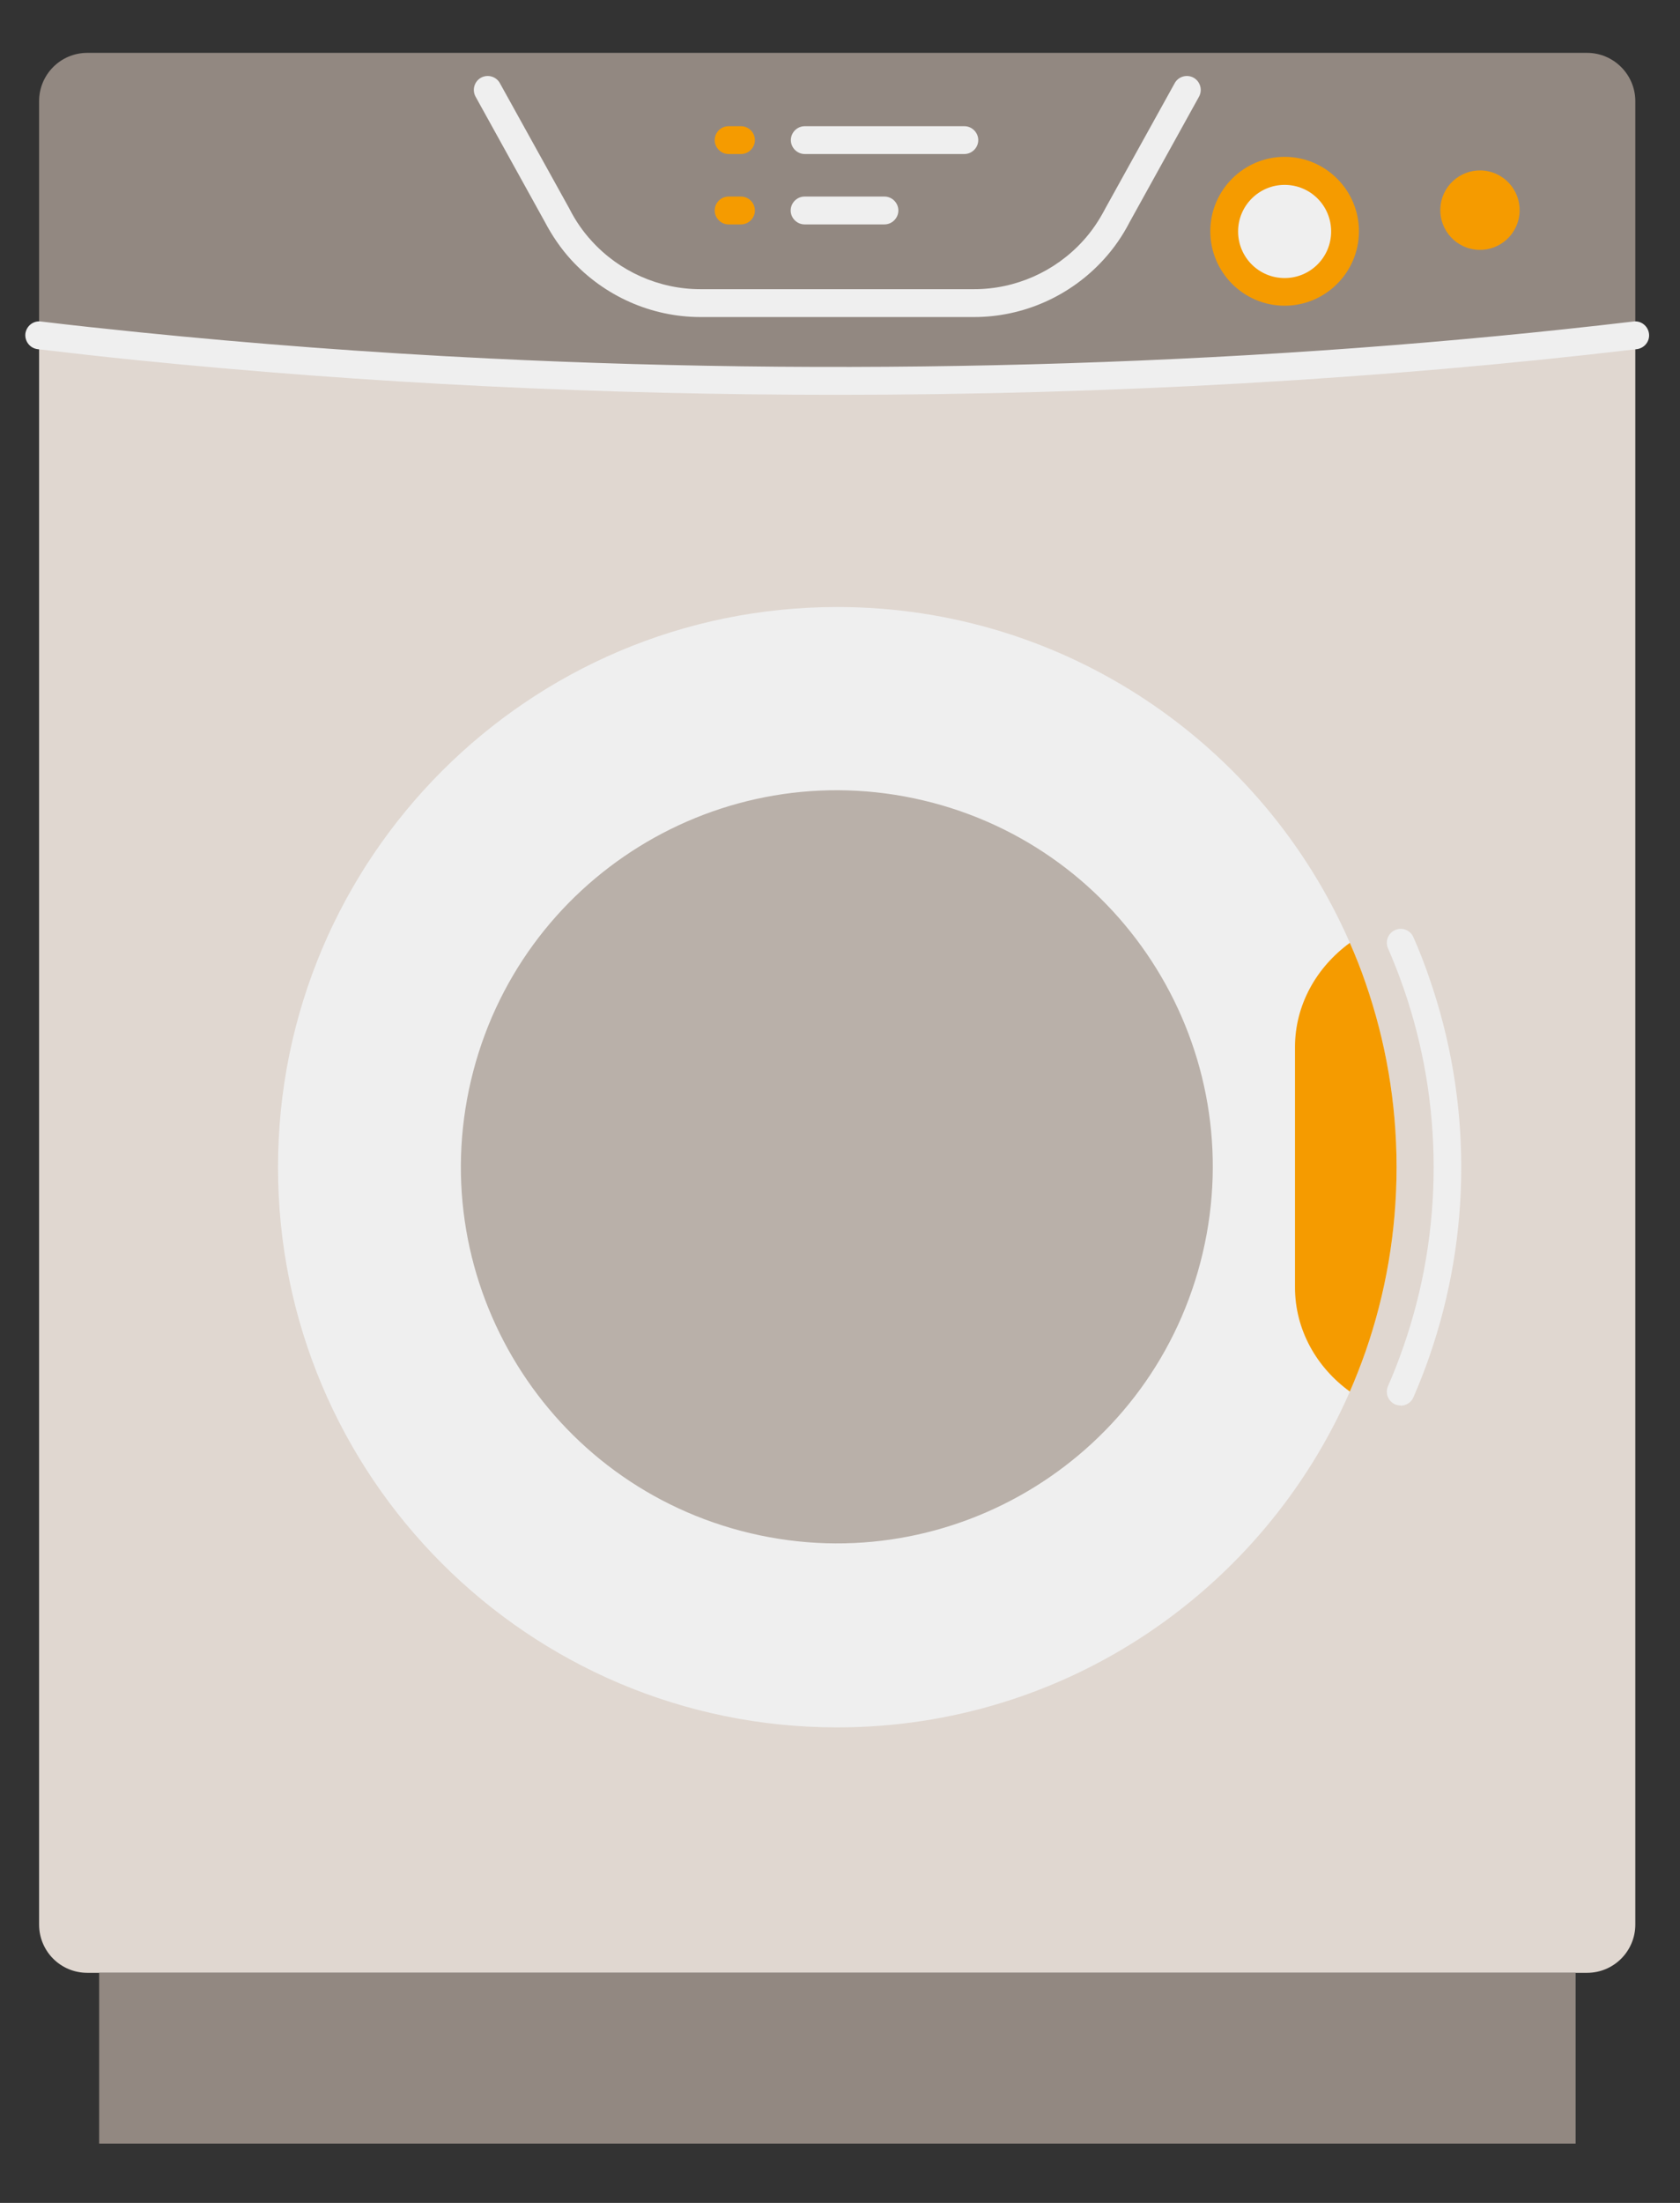
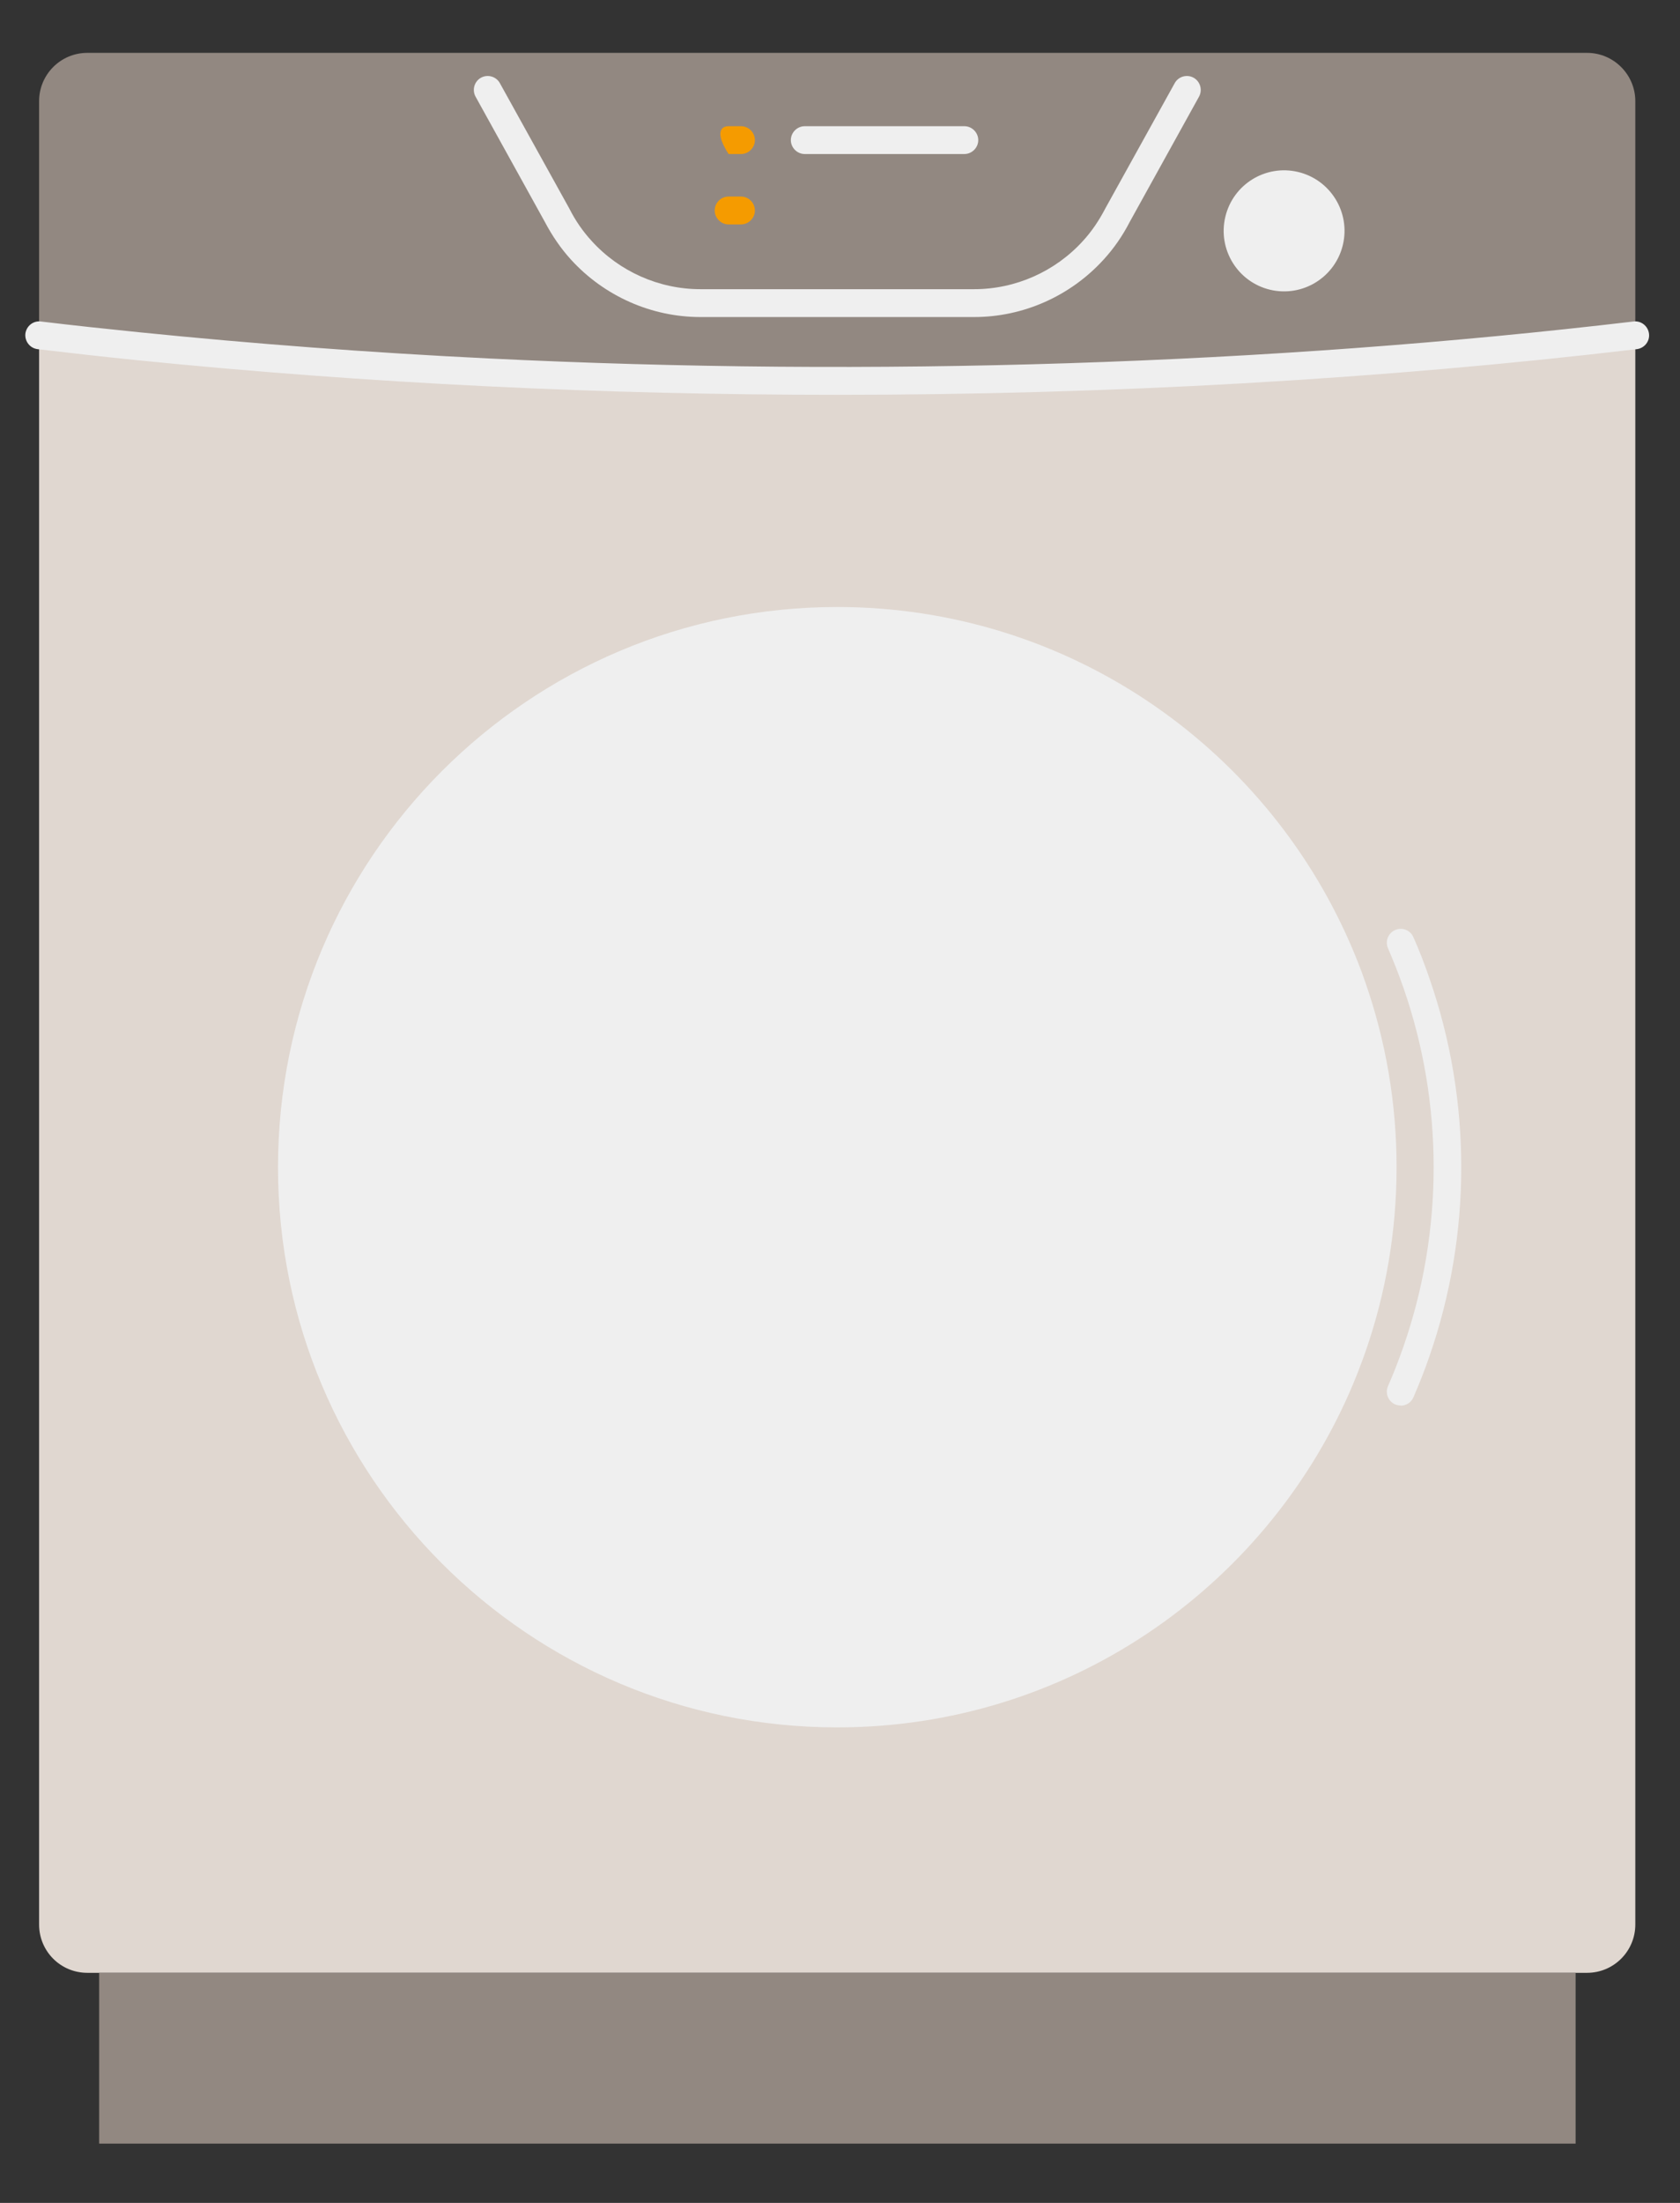
<svg xmlns="http://www.w3.org/2000/svg" width="58" height="76" viewBox="0 0 58 76" fill="none">
  <rect x="0" y="0" width="58" height="76" fill="#333333" stroke="none" />
  <path d="M56.457 11.565V66.397C56.457 67.313 55.715 68.062 54.793 68.062H3.013C2.092 68.062 1.35 67.319 1.35 66.397V11.565C2.476 11.7 3.615 11.822 4.754 11.937C8.715 12.34 12.759 12.642 16.835 12.84C30.081 13.487 43.736 13.064 56.457 11.565Z" fill="#E0D7D0" />
  <path d="M56.457 3.489V11.572C43.736 13.07 30.087 13.5 16.835 12.846C12.759 12.648 8.715 12.347 4.754 11.943C3.615 11.828 2.476 11.706 1.35 11.572V3.489C1.35 2.573 2.092 1.824 3.013 1.824H54.793C55.708 1.824 56.457 2.573 56.457 3.489Z" fill="#928881" />
  <path d="M28.89 13.621C24.859 13.621 20.821 13.525 16.816 13.327C12.72 13.128 8.651 12.821 4.709 12.424C3.57 12.308 2.425 12.18 1.298 12.046C1.036 12.014 0.85 11.777 0.876 11.514C0.908 11.252 1.145 11.059 1.407 11.091C2.527 11.226 3.672 11.348 4.805 11.463C8.727 11.86 12.784 12.167 16.86 12.366C30.145 13.019 43.813 12.577 56.399 11.091C56.662 11.059 56.898 11.252 56.93 11.514C56.962 11.777 56.77 12.014 56.508 12.046C47.665 13.09 38.284 13.621 28.884 13.621H28.89Z" fill="#EFEFEF" />
  <path d="M54.396 68.062H3.423V73.955H54.396V68.062Z" fill="#928881" />
  <path d="M33.632 10.938H24.181C22.485 10.938 20.86 10.214 19.714 8.959C19.363 8.575 19.062 8.133 18.812 7.659L16.419 3.336C16.291 3.105 16.374 2.81 16.604 2.682C16.835 2.554 17.129 2.637 17.257 2.868L19.657 7.198C19.657 7.198 19.657 7.204 19.663 7.21C19.868 7.614 20.124 7.985 20.425 8.312C21.384 9.369 22.754 9.977 24.181 9.977H33.632C35.059 9.977 36.428 9.369 37.388 8.312C37.689 7.985 37.938 7.614 38.15 7.21C38.15 7.21 38.15 7.204 38.156 7.198L40.556 2.868C40.684 2.637 40.978 2.554 41.208 2.682C41.438 2.81 41.522 3.105 41.394 3.336L39.001 7.659C38.757 8.133 38.457 8.568 38.098 8.959C36.953 10.214 35.328 10.938 33.632 10.938Z" fill="#EFEFEF" />
  <path d="M46.362 8.444C46.627 7.322 45.932 6.197 44.811 5.932C43.69 5.667 42.566 6.362 42.302 7.485C42.037 8.607 42.731 9.732 43.853 9.997C44.974 10.261 46.097 9.566 46.362 8.444Z" fill="#EFEFEF" />
-   <path d="M44.35 10.547C42.936 10.547 41.784 9.394 41.784 7.979C41.784 6.564 42.936 5.411 44.35 5.411C45.764 5.411 46.916 6.564 46.916 7.979C46.916 9.394 45.764 10.547 44.35 10.547ZM44.35 6.378C43.467 6.378 42.744 7.095 42.744 7.985C42.744 8.876 43.461 9.593 44.35 9.593C45.239 9.593 45.956 8.876 45.956 7.985C45.956 7.095 45.239 6.378 44.35 6.378Z" fill="#F59B00" />
  <path d="M48.215 40.272C48.215 42.495 47.837 44.634 47.147 46.619C46.98 47.093 46.801 47.554 46.603 48.009C43.621 54.83 36.819 59.595 28.903 59.595C18.243 59.595 9.598 50.943 9.598 40.272C9.598 29.602 18.243 20.942 28.903 20.942C36.819 20.942 43.621 25.708 46.603 32.529C46.801 32.983 46.986 33.444 47.147 33.919C47.837 35.91 48.215 38.043 48.215 40.266V40.272Z" fill="#EFEFEF" />
-   <path d="M52.427 7.565C52.601 6.828 52.145 6.09 51.409 5.916C50.673 5.742 49.935 6.199 49.761 6.935C49.588 7.672 50.044 8.41 50.78 8.584C51.516 8.758 52.253 8.302 52.427 7.565Z" fill="#F59B00" />
-   <path d="M25.582 5.314H25.153C24.891 5.314 24.674 5.096 24.674 4.834C24.674 4.571 24.891 4.354 25.153 4.354H25.582C25.845 4.354 26.062 4.571 26.062 4.834C26.062 5.096 25.845 5.314 25.582 5.314Z" fill="#F59B00" />
+   <path d="M25.582 5.314H25.153C24.674 4.571 24.891 4.354 25.153 4.354H25.582C25.845 4.354 26.062 4.571 26.062 4.834C26.062 5.096 25.845 5.314 25.582 5.314Z" fill="#F59B00" />
  <path d="M25.582 7.742H25.153C24.891 7.742 24.674 7.524 24.674 7.262C24.674 6.999 24.891 6.781 25.153 6.781H25.582C25.845 6.781 26.062 6.999 26.062 7.262C26.062 7.524 25.845 7.742 25.582 7.742Z" fill="#F59B00" />
  <path d="M33.293 5.314H27.783C27.521 5.314 27.303 5.096 27.303 4.834C27.303 4.571 27.521 4.354 27.783 4.354H33.293C33.555 4.354 33.773 4.571 33.773 4.834C33.773 5.096 33.555 5.314 33.293 5.314Z" fill="#EFEFEF" />
-   <path d="M30.535 7.742H27.777C27.515 7.742 27.297 7.524 27.297 7.262C27.297 6.999 27.515 6.781 27.777 6.781H30.535C30.797 6.781 31.015 6.999 31.015 7.262C31.015 7.524 30.797 7.742 30.535 7.742Z" fill="#EFEFEF" />
-   <path d="M41.52 43.239C43.167 36.257 38.847 29.261 31.872 27.613C24.896 25.966 17.907 30.29 16.261 37.271C14.614 44.253 18.934 51.249 25.91 52.897C32.885 54.544 39.874 50.221 41.52 43.239Z" fill="#B9B0A9" />
-   <path d="M48.215 40.272C48.215 42.494 47.837 44.633 47.147 46.619C46.98 47.093 46.801 47.554 46.602 48.009C45.451 47.176 44.708 45.876 44.708 44.409V36.128C44.708 34.667 45.451 33.367 46.602 32.528C46.801 32.983 46.986 33.444 47.147 33.918C47.837 35.91 48.215 38.043 48.215 40.265V40.272Z" fill="#F59B00" />
  <path d="M48.356 48.489C48.292 48.489 48.228 48.476 48.164 48.451C47.921 48.342 47.812 48.06 47.921 47.817C48.113 47.381 48.292 46.92 48.452 46.459C49.143 44.473 49.495 42.392 49.495 40.272C49.495 38.152 49.143 36.064 48.452 34.078C48.292 33.617 48.113 33.163 47.921 32.721C47.812 32.477 47.921 32.195 48.164 32.087C48.407 31.978 48.689 32.087 48.797 32.336C49.002 32.797 49.188 33.278 49.354 33.765C50.077 35.853 50.448 38.043 50.448 40.272C50.448 42.501 50.077 44.691 49.354 46.779C49.188 47.266 48.996 47.746 48.797 48.207C48.721 48.387 48.541 48.496 48.356 48.496V48.489Z" fill="#EFEFEF" />
</svg>